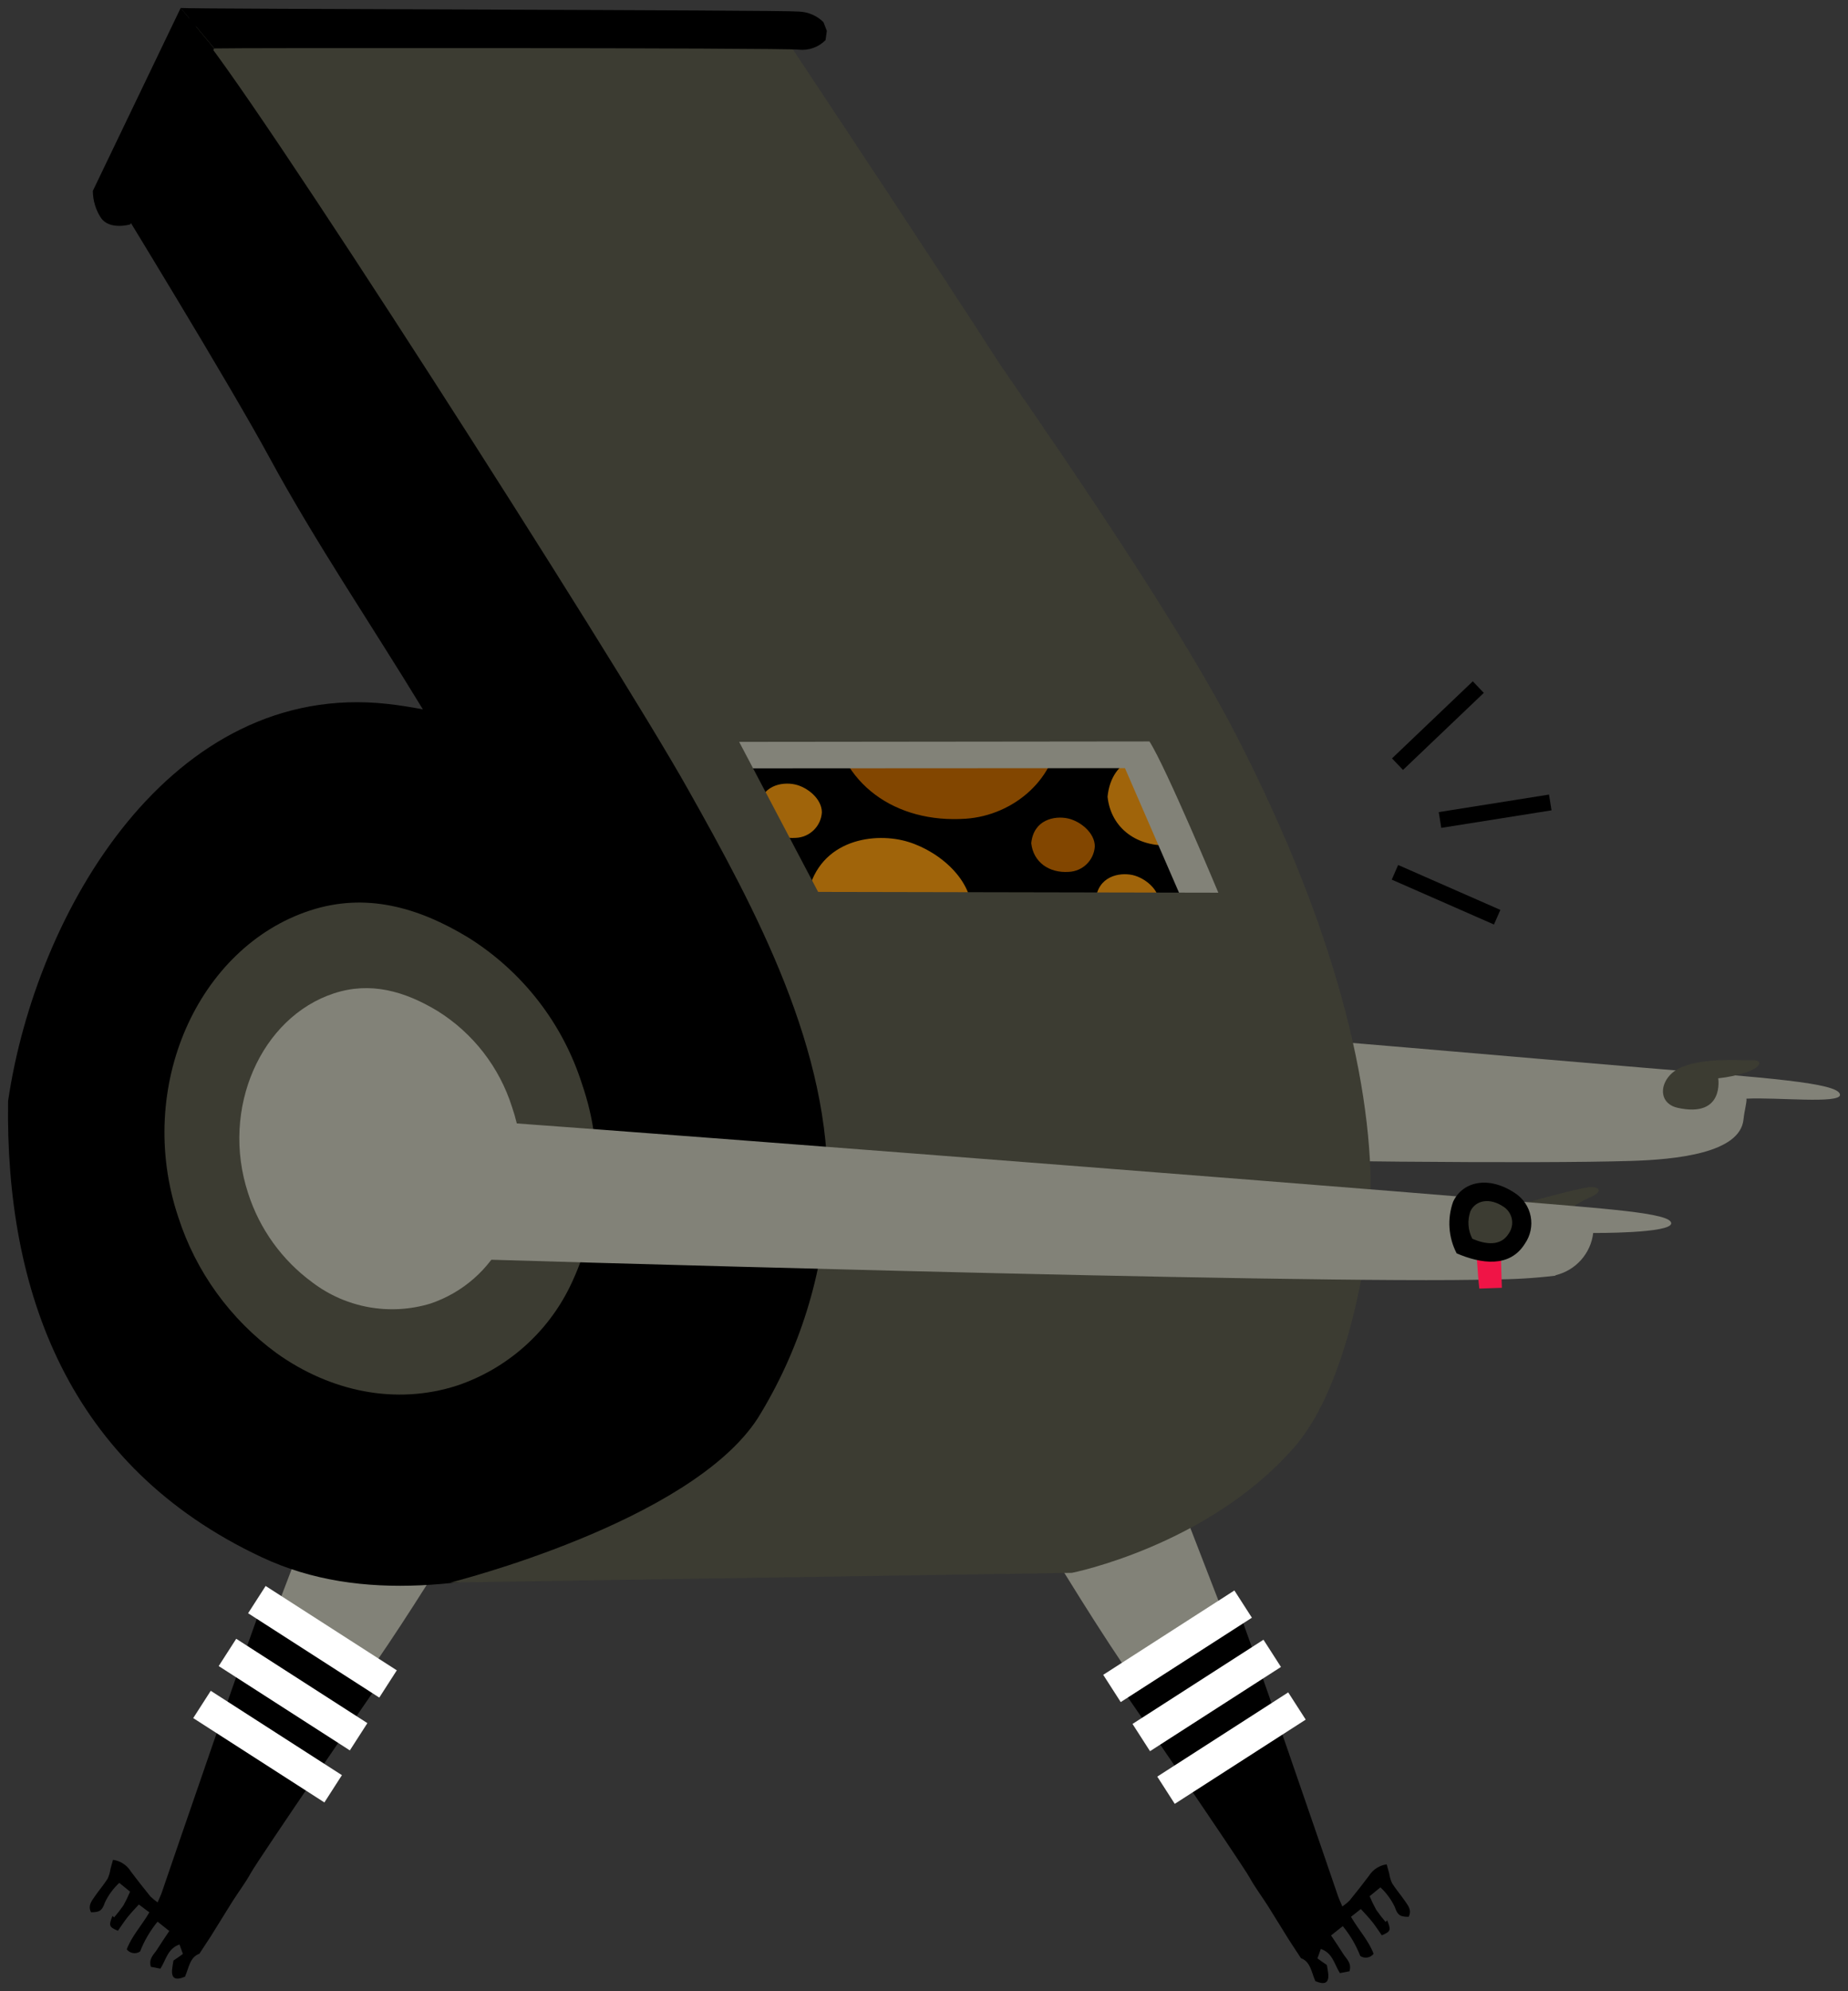
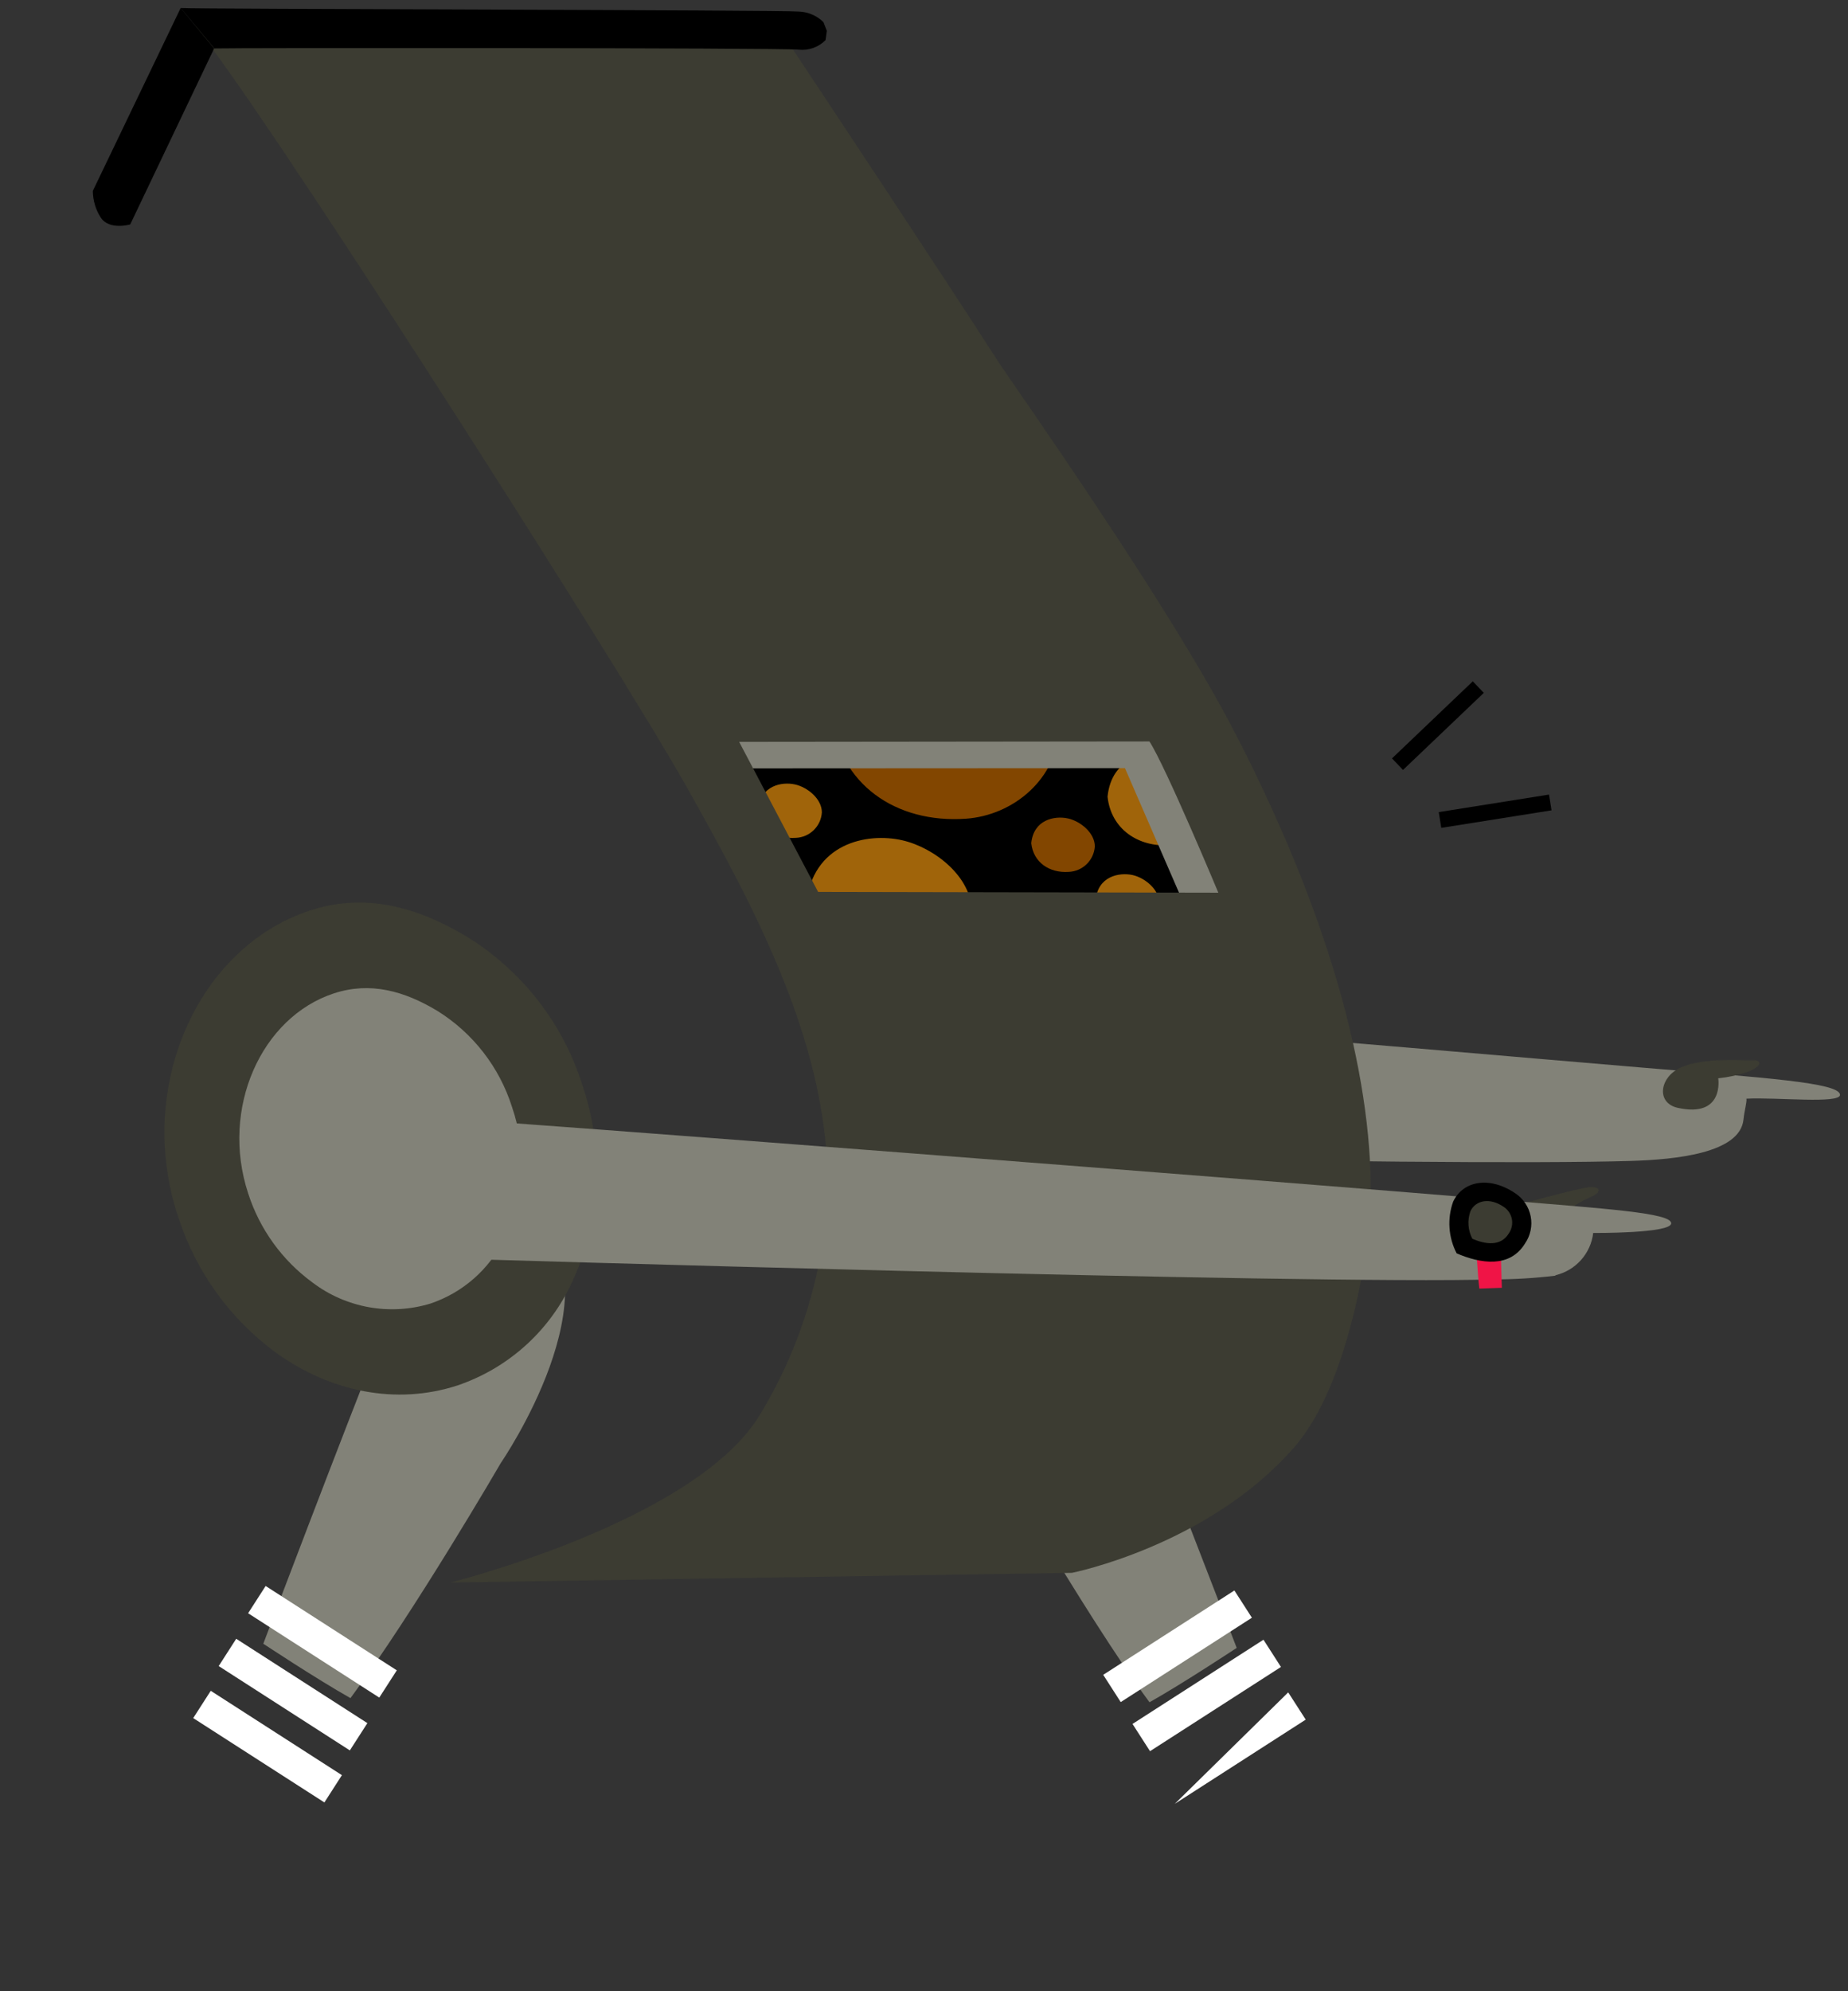
<svg xmlns="http://www.w3.org/2000/svg" version="1.1" width="115.784" height="124.68" viewBox="0.162 -0.383 115.784 124.68">
  <rect x="0.162" y="-0.383" width="115.784" height="124.68" fill="#333333" stroke="none" />
  <g id="ID0.687575941439718">
    <g id="Page-1">
      <g id="referee-c-[sports,soccer,football,alex-eben-meyer]">
        <g id="scratch_footie_player_ref03">
          <g id="Group-7">
            <path id="Shape" fill="#828278" stroke="none" stroke-width="1" d="M 67.322 63.474 C 83.016 64.732 95.734 65.859 103.22 66.484 C 110.706 67.108 115.396 67.409 115.446 68.169 C 115.477 68.757 111.468 68.317 109.583 68.416 C 109.615 68.64 109.461 69.121 109.398 69.723 C 109.177 71.826 105.186 72.23 102.322 72.315 C 96.392 72.491 81.794 72.365 65.847 71.987 C 65.847 71.987 58.397 72.351 58.153 67.243 C 57.91 62.135 67.322 63.474 67.322 63.474 Z " />
            <path id="Shape" fill="#3C3C32" stroke="none" stroke-width="1" d="M 109.921 66.012 C 110.688 65.967 110.463 66.461 109.619 66.753 C 109.034 66.948 108.429 67.077 107.815 67.14 C 107.815 67.14 108.221 69.633 105.285 68.991 C 103.932 68.694 104.126 67.126 105.389 66.502 C 106.85 65.792 109.511 66.043 109.921 66.012 Z " />
          </g>
          <g id="Group-6">
            <path id="Shape" fill="#828278" stroke="none" stroke-width="1" d="M 69.888 82.936 C 72.801 90.214 77.645 102.808 77.645 102.808 C 77.645 102.808 74.321 105.009 72.183 106.213 C 68.183 100.822 61.22 88.656 61.22 88.656 C 61.22 88.656 55.235 79.778 60.733 75.627 C 66.23 71.475 69.888 82.936 69.888 82.936 Z " />
-             <path id="Shape" fill="#000000" stroke="none" stroke-width="1" d="M 77.64 100.188 C 77.812 100.305 83.715 117.53 83.985 118.326 C 84.053 118.532 84.152 118.73 84.265 119 C 84.426 118.89 84.577 118.767 84.716 118.631 C 85.131 118.119 85.541 117.602 85.938 117.072 C 86.184 116.685 86.588 116.425 87.043 116.362 L 87.201 116.933 C 87.231 117.142 87.29 117.347 87.377 117.539 C 87.616 117.917 87.909 118.258 88.166 118.627 C 88.423 118.995 88.617 119.238 88.423 119.647 C 87.909 119.647 87.729 119.57 87.553 119.036 C 87.333 118.572 87.027 118.155 86.651 117.804 L 85.974 118.357 C 86.095 118.648 86.232 118.931 86.385 119.206 C 86.568 119.471 86.766 119.726 86.975 119.97 L 87.075 119.871 C 87.323 120.487 87.296 120.568 86.736 120.806 C 86.543 120.532 86.353 120.231 86.132 119.957 C 85.911 119.682 85.681 119.435 85.424 119.161 L 84.806 119.647 C 85.302 120.5 85.92 121.143 86.222 121.965 C 86.023 122.222 85.658 122.281 85.388 122.1 C 85.124 121.423 84.754 120.792 84.292 120.231 L 83.557 120.815 C 83.841 121.241 84.094 121.605 84.328 121.983 C 84.522 122.288 84.865 122.535 84.712 123.057 L 84.112 123.173 C 83.755 122.607 83.661 121.915 82.917 121.659 L 82.705 122.252 L 83.007 122.468 L 83.295 122.666 C 83.323 122.832 83.359 123.007 83.377 123.182 C 83.444 123.775 83.192 123.937 82.574 123.677 C 82.335 123.142 82.272 122.45 81.672 122.239 C 81.397 121.821 81.171 121.48 80.95 121.138 C 80.499 120.415 80.048 119.682 79.597 118.959 C 79.223 118.371 78.799 117.813 78.461 117.202 C 77.965 116.304 70.465 105.36 70.253 105.072 C 70.551 104.789 77.536 100.341 77.64 100.188 Z " />
            <path id="Rectangle-path" fill="#FFFFFF" stroke="none" stroke-width="1" d="M 77.501 99.212 L 69.283 104.494 L 70.38 106.201 L 78.598 100.919 L 77.501 99.212 Z " />
            <path id="Rectangle-path" fill="#FFFFFF" stroke="none" stroke-width="1" d="M 79.323 102.296 L 71.118 107.57 L 72.215 109.276 L 80.419 104.002 L 79.323 102.296 Z " />
-             <path id="Rectangle-path" fill="#FFFFFF" stroke="none" stroke-width="1" d="M 80.873 105.594 L 72.669 110.868 L 73.765 112.574 L 81.97 107.299 L 80.873 105.594 Z " />
+             <path id="Rectangle-path" fill="#FFFFFF" stroke="none" stroke-width="1" d="M 80.873 105.594 L 73.765 112.574 L 81.97 107.299 L 80.873 105.594 Z " />
          </g>
          <g id="Group-5">
            <path id="Shape" fill="#828278" stroke="none" stroke-width="1" d="M 24.465 82.33 C 21.552 89.608 16.659 102.547 16.659 102.547 C 16.659 102.547 19.982 104.749 22.12 105.953 C 26.12 100.561 31.545 91.221 31.545 91.221 C 31.545 91.221 38.996 80.393 33.62 75.649 C 28.244 70.905 24.465 82.33 24.465 82.33 Z " />
-             <path id="Shape" fill="#000000" stroke="none" stroke-width="1" d="M 16.663 99.932 C 16.492 100.049 10.588 117.274 10.318 118.07 C 10.25 118.276 10.151 118.474 10.038 118.743 C 9.878 118.634 9.727 118.51 9.587 118.375 C 9.172 117.863 8.762 117.346 8.365 116.816 C 8.122 116.414 7.709 116.143 7.242 116.079 L 7.084 116.65 C 7.055 116.859 6.995 117.063 6.908 117.256 C 6.669 117.634 6.376 117.975 6.119 118.344 C 5.862 118.712 5.668 118.955 5.862 119.363 C 6.376 119.363 6.557 119.287 6.733 118.752 C 6.953 118.289 7.259 117.872 7.635 117.521 L 8.311 118.074 C 8.19 118.364 8.053 118.648 7.901 118.923 C 7.717 119.188 7.52 119.443 7.31 119.687 L 7.211 119.588 C 6.963 120.204 6.99 120.284 7.549 120.523 C 7.743 120.249 7.932 119.948 8.153 119.673 C 8.374 119.399 8.604 119.152 8.861 118.878 L 9.52 119.368 C 9.024 120.222 8.406 120.864 8.104 121.686 C 8.302 121.943 8.668 122.002 8.938 121.821 C 9.202 121.144 9.572 120.514 10.034 119.952 L 10.769 120.536 C 10.485 120.963 10.232 121.327 9.998 121.704 C 9.804 122.01 9.461 122.257 9.614 122.778 L 10.214 122.895 C 10.57 122.329 10.665 121.637 11.409 121.381 L 11.621 121.974 L 11.319 122.189 L 11.03 122.387 C 11.003 122.553 10.967 122.729 10.949 122.904 C 10.882 123.497 11.134 123.659 11.752 123.398 C 11.991 122.863 12.054 122.171 12.654 121.96 C 12.929 121.542 13.155 121.201 13.375 120.86 C 13.826 120.136 14.277 119.404 14.728 118.681 C 15.103 118.092 15.527 117.535 15.865 116.924 C 16.361 116.025 23.861 105.081 24.073 104.793 C 23.753 104.515 16.767 100.072 16.663 99.932 Z " />
            <path id="Rectangle-path" fill="#FFFFFF" stroke="none" stroke-width="1" d="M 15.707 100.638 L 23.925 105.92 L 25.023 104.213 L 16.805 98.931 L 15.707 100.638 Z " />
            <path id="Rectangle-path" fill="#FFFFFF" stroke="none" stroke-width="1" d="M 13.864 103.946 L 22.081 109.227 L 23.18 107.519 L 14.962 102.237 L 13.864 103.946 Z " />
            <path id="Rectangle-path" fill="#FFFFFF" stroke="none" stroke-width="1" d="M 12.268 107.204 L 20.486 112.486 L 21.584 110.777 L 13.366 105.495 L 12.268 107.204 Z " />
          </g>
          <g id="Group-4">
-             <path id="Shape" fill="#000000" stroke="none" stroke-width="1" d="M 0.667 68.573 C 2.426 56.609 10.918 42.232 24.402 43.692 C 25.154 43.776 25.905 43.891 26.657 44.038 C 23.437 38.741 19.919 33.574 17.024 28.232 C 14.485 23.551 7.337 11.901 7.337 11.901 L 12.063 0.669 L 17.7 4.3 C 17.7 4.3 38.833 37.699 44.967 47.736 C 49.851 55.71 54.532 63.267 55.691 72.863 C 56.656 80.838 54.464 88.211 47.817 93.081 C 44.466 95.538 40.93 96.122 36.926 97.124 C 30.026 98.85 22.878 100.103 16.546 97.124 C 4.437 91.441 0.5 80.497 0.667 68.573 Z " />
            <path id="Shape" fill="#000000" stroke="none" stroke-width="1" d="M 72.657 42.852 L 79.737 57.709 L 51.758 58.887 L 44.935 43.103 L 72.657 42.852 " />
            <path id="Shape" fill="#824600" stroke="none" stroke-width="1" d="M 52.268 44.451 C 52.719 48.692 56.264 51.19 60.674 50.885 C 63.669 50.678 66.433 48.36 66.515 45.179 C 66.591 42.12 63.285 39.545 60.539 38.921 C 57.472 38.224 52.787 39.195 52.268 44.451 Z " />
            <path id="Shape" fill="#A0640A" stroke="none" stroke-width="1" d="M 50.672 56.263 C 50.996 59.354 53.58 61.169 56.796 60.949 C 58.979 60.796 60.99 59.111 61.049 56.793 C 61.103 54.547 58.695 52.691 56.697 52.237 C 54.464 51.73 51.05 52.43 50.672 56.263 Z " />
            <path id="Shape" fill="#824600" stroke="none" stroke-width="1" d="M 64.774 52.417 C 64.9 53.603 65.892 54.299 67.123 54.214 C 67.997 54.177 68.701 53.489 68.756 52.619 C 68.756 51.766 67.854 51.047 67.087 50.871 C 66.226 50.678 64.918 50.948 64.774 52.417 Z " />
            <path id="Shape" fill="#A0640A" stroke="none" stroke-width="1" d="M 47.673 50.287 C 47.799 51.473 48.791 52.17 50.022 52.084 C 50.896 52.047 51.6 51.359 51.655 50.49 C 51.655 49.636 50.753 48.917 49.986 48.742 C 49.125 48.549 47.817 48.818 47.673 50.287 Z " />
            <path id="Shape" fill="#A0640A" stroke="none" stroke-width="1" d="M 68.81 55.966 C 68.936 57.152 69.928 57.849 71.16 57.763 C 72.036 57.726 72.742 57.032 72.792 56.159 C 72.792 55.306 71.89 54.587 71.124 54.412 C 70.267 54.228 68.954 54.497 68.81 55.966 Z " />
            <path id="Shape" fill="#A0640A" stroke="none" stroke-width="1" d="M 69.554 49.506 C 69.766 51.509 71.444 52.691 73.527 52.547 C 75.003 52.482 76.192 51.32 76.287 49.852 C 76.323 48.405 74.763 47.192 73.464 46.895 C 72.016 46.567 69.802 47.021 69.554 49.506 Z " />
            <path id="Shape" fill="#828278" stroke="none" stroke-width="1" d="M 46.22 47.731 L 70.645 47.718 L 75.169 58.136 L 80.278 57.57 L 73.581 41.85 L 43.384 40.947 L 46.22 47.731 " />
            <path id="Shape" fill="#3C3C32" stroke="none" stroke-width="1" d="M 48.935 1.348 C 52.814 7.188 58.925 16.39 62.735 22.311 C 63.534 23.542 73.324 37.335 77.564 45.552 C 84.328 58.671 86.362 68.807 86.006 75.653 C 85.902 77.612 84.757 86.238 81.239 90.259 C 75.854 96.414 67.326 98.108 67.326 98.108 L 28.375 98.715 C 28.375 98.715 43.393 94.977 47.636 88.431 C 50.256 84.205 51.759 79.388 52.006 74.427 C 52.255 65.379 47.524 56.604 43.226 48.971 C 38.716 40.933 15.346 4.403 12.347 1.271 L 48.935 1.348 Z M 51.42 55.468 L 76.495 55.517 C 76.495 55.517 73.203 47.628 72.179 46.046 L 46.473 46.073 L 51.42 55.468 Z " />
            <path id="Shape" fill="#000000" stroke="none" stroke-width="1" d="M 11.481 0.117 C 12.383 0.193 49.283 0.238 50.203 0.341 C 50.785 0.359 51.339 0.595 51.754 1.002 L 51.966 1.55 L 51.885 2.13 C 51.443 2.577 50.819 2.797 50.194 2.727 C 49.292 2.61 14.512 2.61 13.592 2.651 L 11.481 0.117 Z " />
            <path id="Shape" fill="#000000" stroke="none" stroke-width="1" d="M 13.578 2.651 L 8.32 13.671 C 8.32 13.671 7.017 14.053 6.48 13.249 C 6.155 12.749 5.981 12.165 5.979 11.569 L 11.481 0.117 L 13.578 2.651 Z " />
            <path id="Shape" fill="#3C3C32" stroke="none" stroke-width="1" d="M 11.324 75.811 C 12.422 79.232 14.578 82.22 17.484 84.347 C 20.848 86.755 24.966 87.631 28.826 86.373 C 31.912 85.327 34.45 83.094 35.875 80.173 C 37.796 76.22 38.068 71.67 36.633 67.517 C 35.426 63.706 32.896 60.448 29.498 58.325 C 26.341 56.411 23.058 55.494 19.576 56.636 C 12.564 58.936 8.618 67.683 11.324 75.811 Z " />
            <path id="Shape" fill="#828278" stroke="none" stroke-width="1" d="M 15.707 74.337 C 16.424 76.576 17.834 78.531 19.734 79.922 C 21.846 81.526 24.605 82.018 27.144 81.242 C 29.159 80.56 30.816 79.105 31.748 77.199 C 33.002 74.616 33.179 71.644 32.24 68.932 C 31.451 66.442 29.798 64.312 27.577 62.926 C 25.507 61.677 23.369 61.074 21.087 61.82 C 16.528 63.312 13.962 69.027 15.707 74.337 Z " />
          </g>
          <g id="Group-3">
            <path id="Rectangle-path" fill="#000000" stroke="none" stroke-width="1" d="M 97.214 49.373 L 90.306 50.471 L 90.463 51.458 L 97.371 50.36 L 97.214 49.373 Z " />
-             <path id="Rectangle-path" fill="#000000" stroke="none" stroke-width="1" d="M 94.166 56.595 L 87.761 53.783 L 87.36 54.699 L 93.764 57.51 L 94.166 56.595 Z " />
            <path id="Rectangle-path" fill="#000000" stroke="none" stroke-width="1" d="M 92.438 42.281 L 87.376 47.107 L 88.066 47.83 L 93.128 43.005 L 92.438 42.281 Z " />
          </g>
          <g id="Group-2">
            <path id="Shape" fill="#3C3C32" stroke="none" stroke-width="1" d="M 94.412 75.312 C 94.412 75.312 98.922 74.023 99.716 73.964 C 100.509 73.906 100.568 74.297 99.671 74.643 C 98.974 74.972 98.332 75.405 97.767 75.928 L 94.412 75.312 Z " />
            <path id="Shape" fill="#828278" stroke="none" stroke-width="1" d="M 28.492 78.43 C 28.492 78.43 22.63 79.162 21.66 73.569 C 20.69 67.975 28.375 69.678 28.375 69.678 C 31.645 69.84 79.787 73.551 94.471 74.782 C 100.852 75.317 104.843 75.568 104.87 76.215 C 104.897 76.862 99.982 76.826 99.982 76.826 C 99.83 78.108 98.895 79.161 97.637 79.468 C 97.637 79.468 97.637 79.49 97.578 79.504 C 96.295 79.657 95.005 79.734 93.713 79.733 C 82.506 80.07 28.492 78.43 28.492 78.43 Z " />
            <g id="Group">
              <path id="Shape" fill="#F01446" stroke="none" stroke-width="1" d="M 94.259 80.259 L 92.847 80.308 C 92.739 79.481 92.626 77.105 92.514 76.264 C 92.707 76.215 93.912 76.318 94.146 76.264 C 94.133 76.404 94.214 78.727 94.259 80.259 Z " />
              <path id="Shape" fill="#000000" stroke="none" stroke-width="1" d="M 91.427 78.102 C 92.924 78.744 94.75 79.046 95.711 77.482 C 96.053 76.985 96.18 76.372 96.064 75.781 C 95.948 75.189 95.598 74.669 95.093 74.337 C 93.483 73.25 91.828 73.555 91.206 74.867 C 90.826 75.929 90.907 77.101 91.427 78.102 Z " />
              <path id="Shape" fill="#3C3C32" stroke="none" stroke-width="1" d="M 92.41 77.19 C 93.208 77.531 94.182 77.693 94.692 76.858 C 94.877 76.594 94.947 76.266 94.885 75.95 C 94.822 75.634 94.634 75.357 94.363 75.182 C 93.506 74.602 92.622 74.764 92.288 75.465 C 92.087 76.032 92.131 76.657 92.41 77.19 Z " />
            </g>
          </g>
        </g>
      </g>
    </g>
  </g>
</svg>